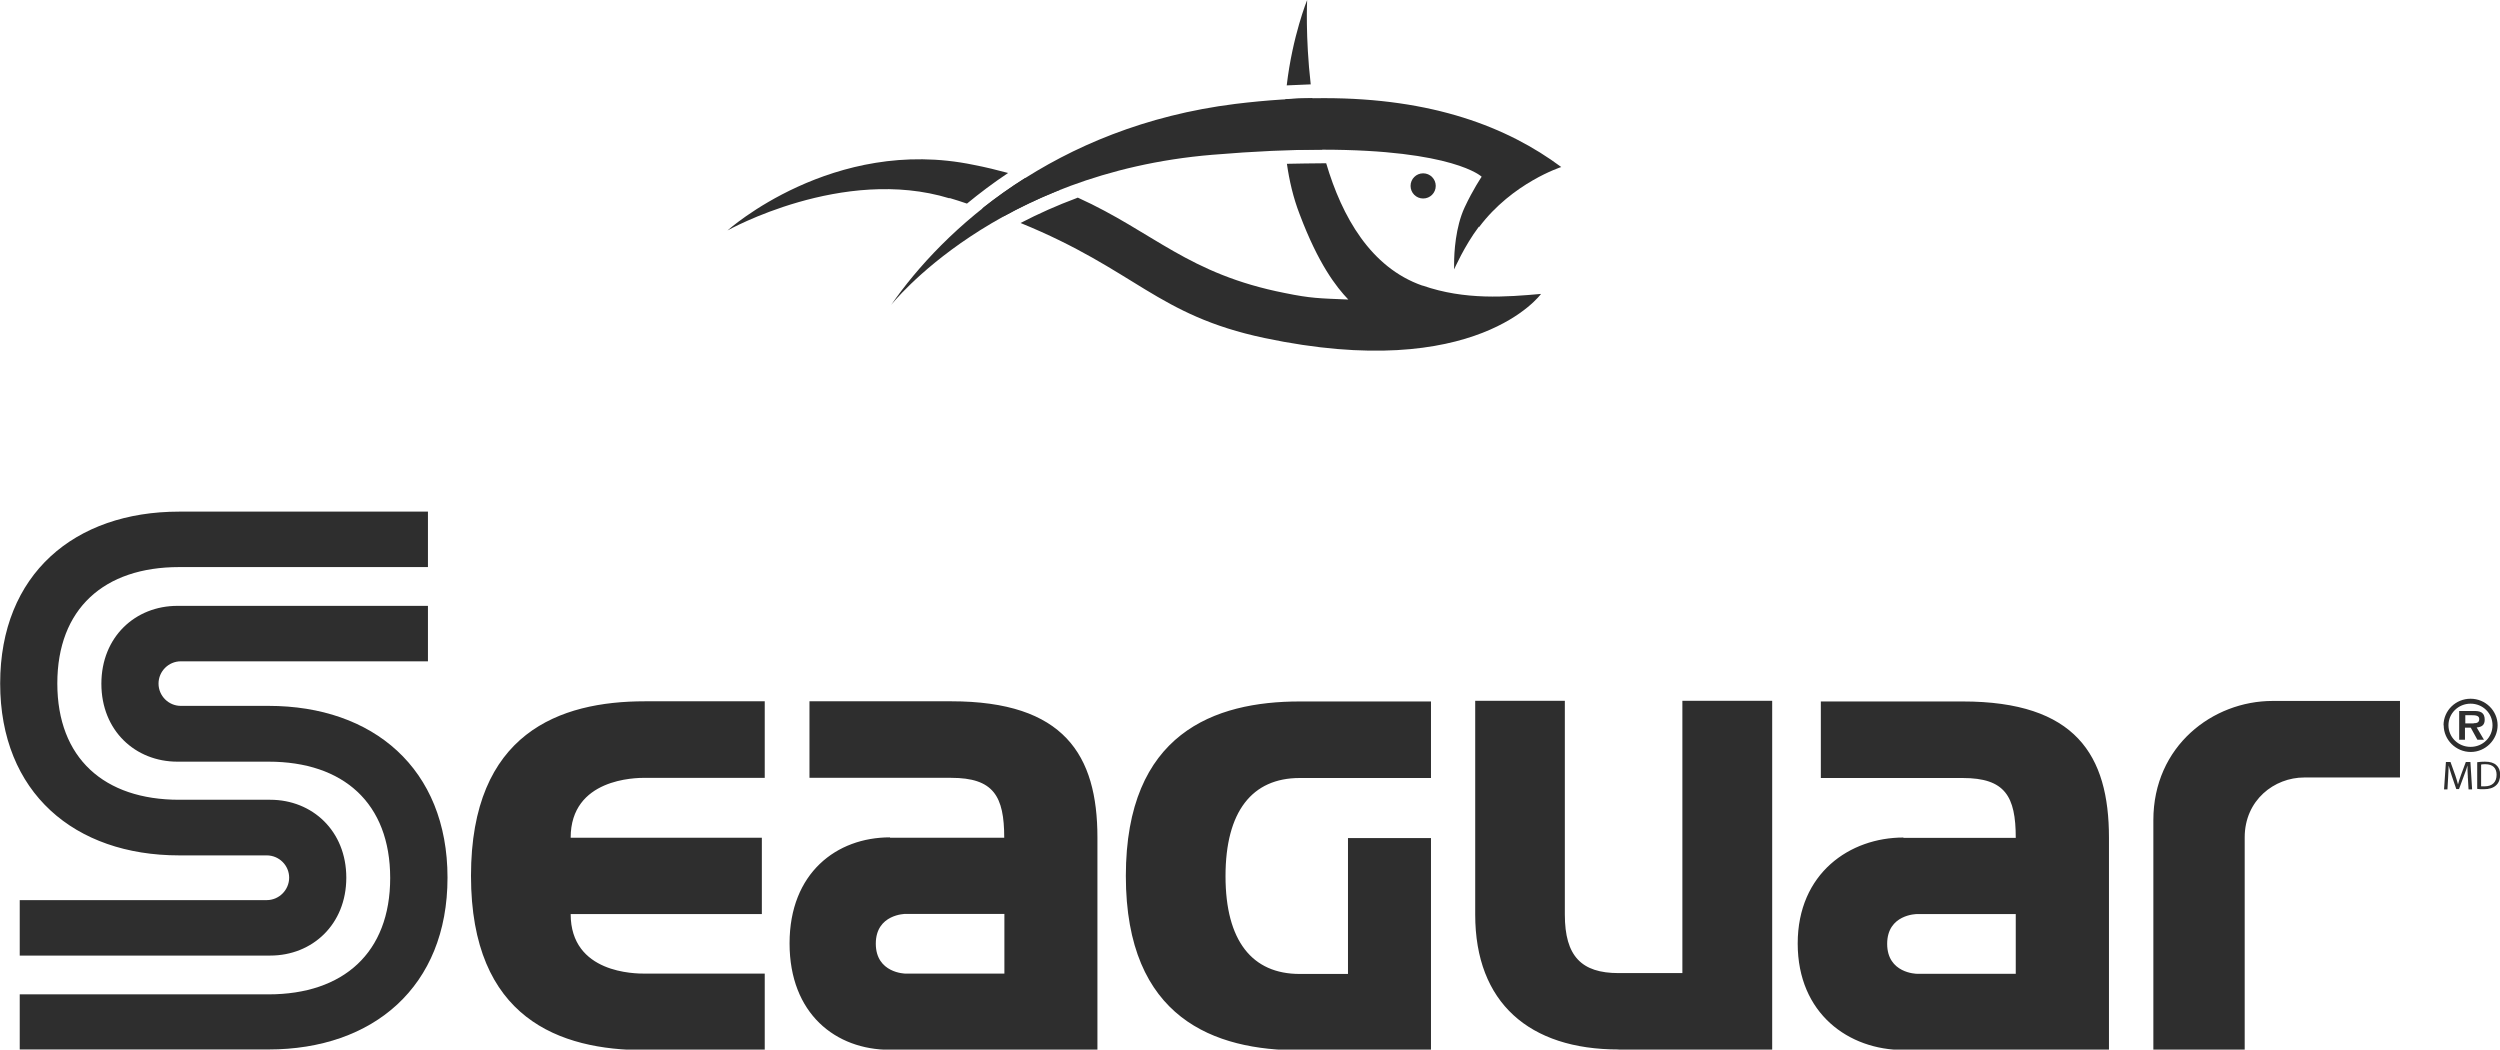
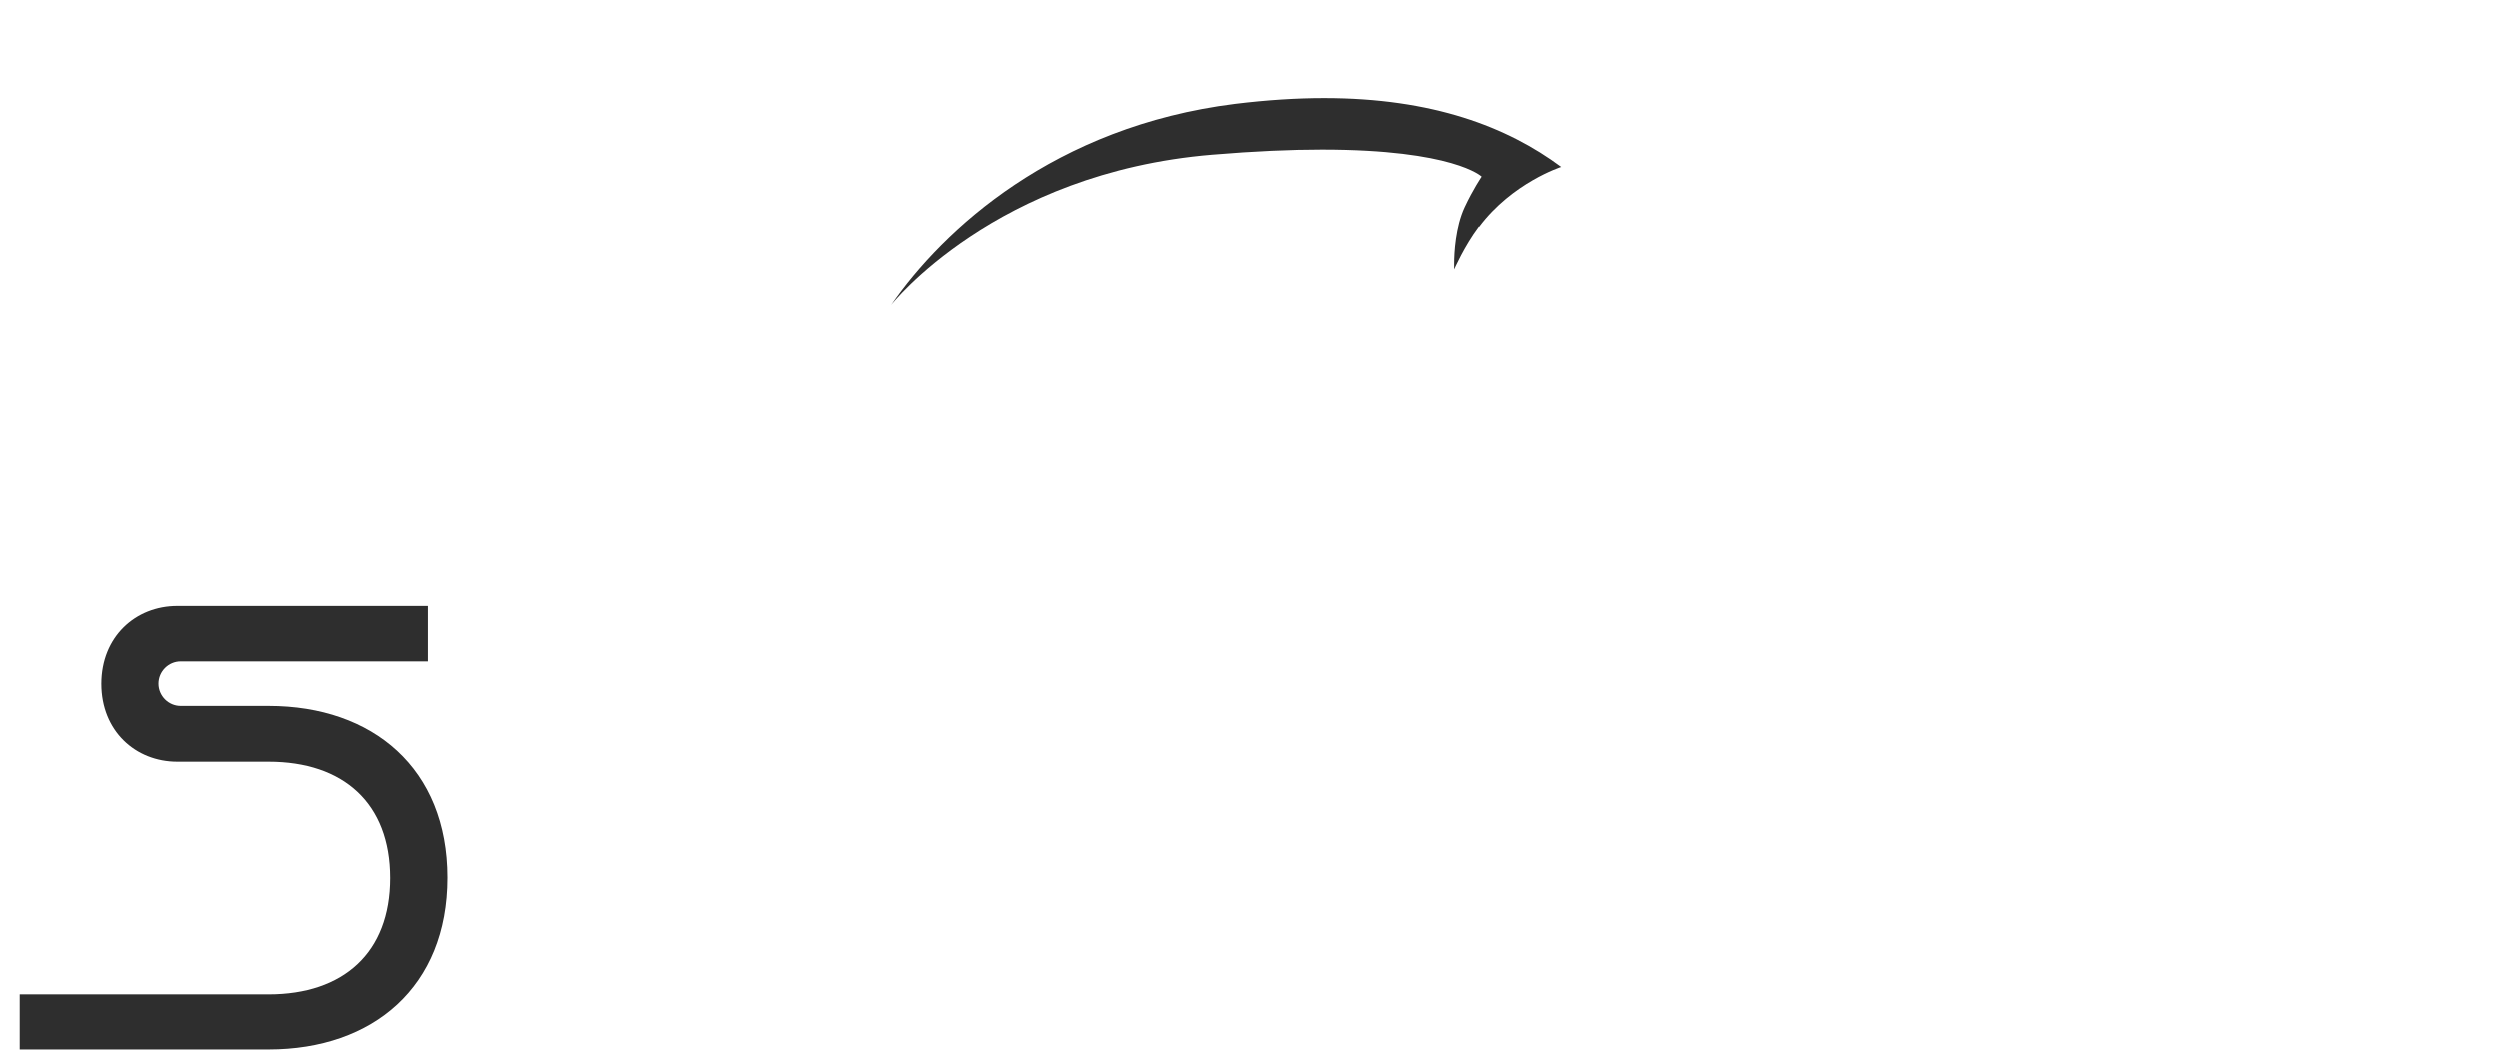
<svg xmlns="http://www.w3.org/2000/svg" id="Layer_1" data-name="Layer 1" viewBox="0 0 146.98 61.71">
  <defs>
    <style>
      .cls-1 {
        fill: #2e2e2e;
      }
    </style>
  </defs>
  <g id="dark--sakroots">
    <g>
-       <path class="cls-1" d="m145.43,42.52c.19,0,.33-.04.33-.25s-.25-.22-.41-.22h-.41v.48h.5,0Zm.61.97h-.39l-.39-.71h-.34v.71h-.34v-1.69h.83c.15,0,.34,0,.47.08.16.1.2.26.2.43,0,.31-.16.43-.47.46l.42.71h0Zm.5-.85c0-.71-.57-1.27-1.29-1.27s-1.3.57-1.3,1.27.57,1.27,1.3,1.27,1.29-.57,1.29-1.27m-2.88,0c0-.86.71-1.56,1.59-1.56s1.59.71,1.59,1.56-.71,1.57-1.58,1.57-1.59-.71-1.59-1.57m1.42,3.05c-.02-.22-.02-.49-.02-.69-.06.19-.12.39-.21.61l-.29.78h-.16l-.26-.76c-.07-.23-.14-.43-.19-.62,0,.2-.02.47-.03.71l-.04.69h-.2l.11-1.61h.27l.28.78c.07.2.12.38.16.54.04-.16.1-.34.17-.54l.29-.78h.27l.1,1.61h-.21l-.04-.71h-.02Zm.78.54s.13,0,.21,0c.45,0,.7-.25.7-.68,0-.38-.21-.62-.66-.62-.11,0-.19,0-.25.02v1.26h0Zm-.21-1.42c.13-.02.28-.03.44-.03.3,0,.52.07.66.2.15.13.23.32.23.57s-.08.48-.24.62c-.16.15-.4.23-.72.23-.15,0-.28,0-.39-.02v-1.57h.02ZM77.74,8.79c-.26-1.03-.44-2.05-.58-3.02-.52,0-1.05.02-1.59.06-.07.94-.08,1.96,0,2.99.77-.02,1.48-.03,2.17-.03h0Zm-17.46,1.67c-.91.57-1.76,1.18-2.54,1.8.44.16.86.3,1.26.46.98-.54,2.08-1.07,3.29-1.55-.62-.25-1.29-.48-2.02-.71h0Zm23.34,6.33c-3.03-1.06-4.72-4.04-5.65-7.19h-.23c-.66,0-1.35.02-2.08.03.14.98.37,1.99.75,2.97,1.1,2.92,2.15,4.27,2.86,5.01-1.71-.07-2.21-.07-3.72-.38-5.71-1.12-7.71-3.58-12.18-5.61-.02,0-.06.02-.08.03-1.13.42-2.23.91-3.29,1.46,6.79,2.77,8.01,5.42,14.33,6.76,12.51,2.65,16.27-2.59,16.27-2.59-2.03.18-4.47.38-6.96-.49h0Zm-7.97-11.77c.48-.02.95-.04,1.41-.06-.32-2.8-.21-4.96-.21-4.96,0,0-.86,2.11-1.2,5.01h0Zm-19.83,6.62c.35.11.7.21,1.03.33.73-.6,1.52-1.2,2.39-1.78,0,0,.02-.02.03-.02-.63-.17-1.31-.34-2.04-.48-8.26-1.71-14.46,3.86-14.46,3.86,0,0,6.78-3.81,13.05-1.89h0Z" />
      <path class="cls-1" d="m86.96,13.35c1.96-2.61,4.83-3.53,4.83-3.53-3.16-2.35-7.56-4.05-13.94-4.05-1.61,0-3.35.11-5.23.34-10.62,1.33-17.18,7.41-20.23,11.82,0,0,6.11-7.77,18.89-8.83,2.51-.21,4.63-.3,6.43-.3,7.76,0,9.4,1.59,9.4,1.59,0,0-.51.75-1,1.8-.54,1.16-.62,2.66-.62,3.31v.34s.61-1.39,1.44-2.49l.02-.02Z" />
-       <path class="cls-1" d="m84.41,10.93c0,.41-.33.74-.74.74s-.74-.33-.74-.74.33-.74.74-.74.74.33.74.74Zm10.74,50.77c-5.23,0-8.42-2.74-8.42-7.93v-12.57h5.27v12.57c0,2.45.98,3.44,3.16,3.44h3.75v-16.01h5.28v20.51h-9.03m31.44,0v-13.49c0-4.36,3.49-7.01,7.01-7.01h7.49v4.5h-5.63c-1.76,0-3.5,1.33-3.5,3.52v12.48h-5.37m-74.28-12.48c-3.13,0-5.9,2.09-5.9,6.23s2.71,6.26,5.9,6.26h12.2v-12.48c0-4.86-1.96-8.01-8.6-8.01h-8.33v4.5h8.33c2.49,0,3.12,1.07,3.12,3.52h-6.71m6.72,7.99h-5.82s-1.74-.02-1.74-1.76,1.74-1.75,1.74-1.75h5.82v3.5h0Zm52.85-8c-3.13,0-6.21,2.09-6.21,6.23s3.02,6.26,6.21,6.26h12.09v-12.48c0-4.86-1.96-8.01-8.6-8.01h-8.34v4.5h8.34c2.49,0,3.12,1.07,3.12,3.52h-6.6m6.6,7.99h-5.82s-1.74-.02-1.74-1.76,1.74-1.75,1.74-1.75h5.82v3.5h0Zm-73.55-16.02v4.5h-7.05c-.54,0-4.36.03-4.36,3.52h11.24v4.49h-11.24c0,3.5,3.81,3.5,4.36,3.5h7.05v4.5h-7.05c-4.98,0-10.22-1.84-10.22-10.25s5.23-10.26,10.22-10.26h7.05m31.45,4.51h7.72v-4.5h-7.72c-4.99,0-10.22,1.85-10.22,10.26s5.25,10.25,10.22,10.25h7.72v-12.48h-4.88v7.99h-2.84c-2.79,0-4.36-1.94-4.36-5.75s1.57-5.77,4.36-5.77M1.16,56.18h14.73c2.47,0,4.47-1.83,4.47-4.58s-2-4.58-4.47-4.58h-5.36c-4.4,0-7.16-2.44-7.16-6.84s2.76-6.84,7.16-6.84h14.63v-3.26h-14.63c-6.14,0-10.52,3.67-10.52,10.1s4.38,10.11,10.52,10.11h5.15c.73,0,1.32.59,1.32,1.31s-.59,1.32-1.32,1.32H1.16v3.26" />
      <path class="cls-1" d="m1.16,61.7h14.63c6.14,0,10.52-3.68,10.52-10.1s-4.38-10.1-10.52-10.1h-5.16c-.72,0-1.31-.59-1.31-1.31s.59-1.31,1.31-1.31h14.53v-3.26h-14.73c-2.47,0-4.47,1.82-4.47,4.58s2,4.58,4.47,4.58h5.36c4.4,0,7.15,2.44,7.15,6.84s-2.76,6.84-7.15,6.84H1.16v3.26" />
    </g>
  </g>
</svg>